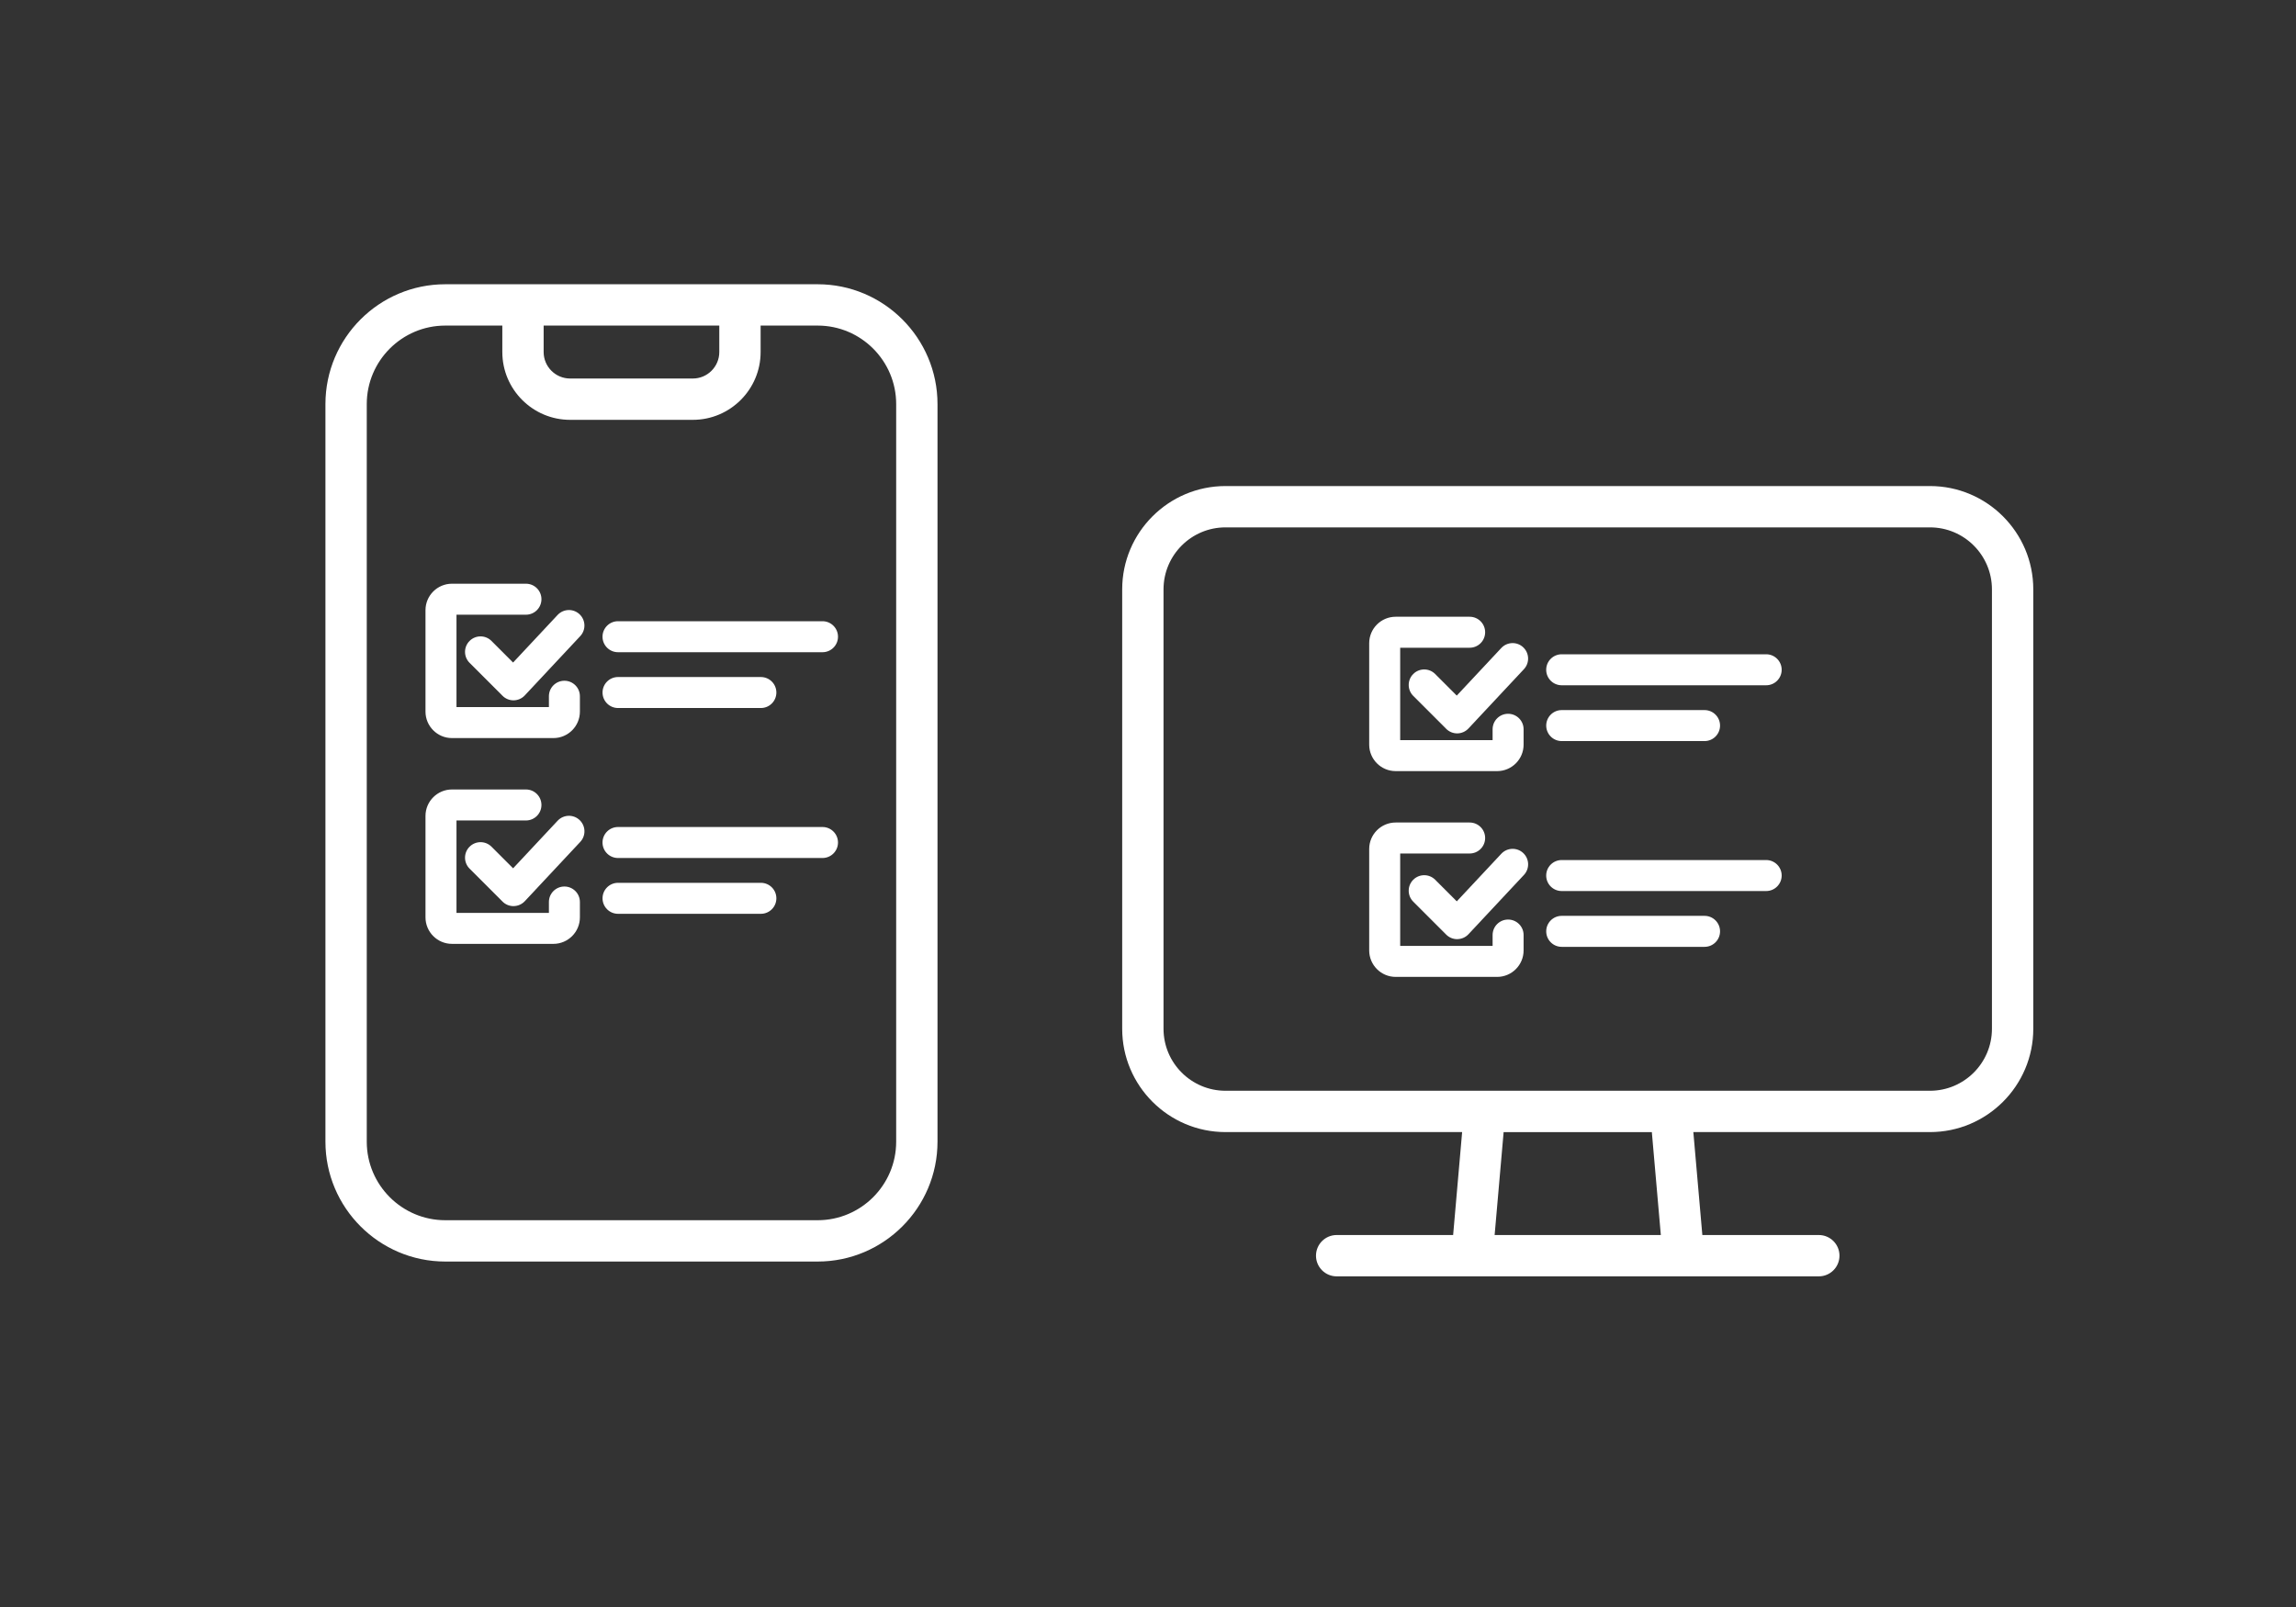
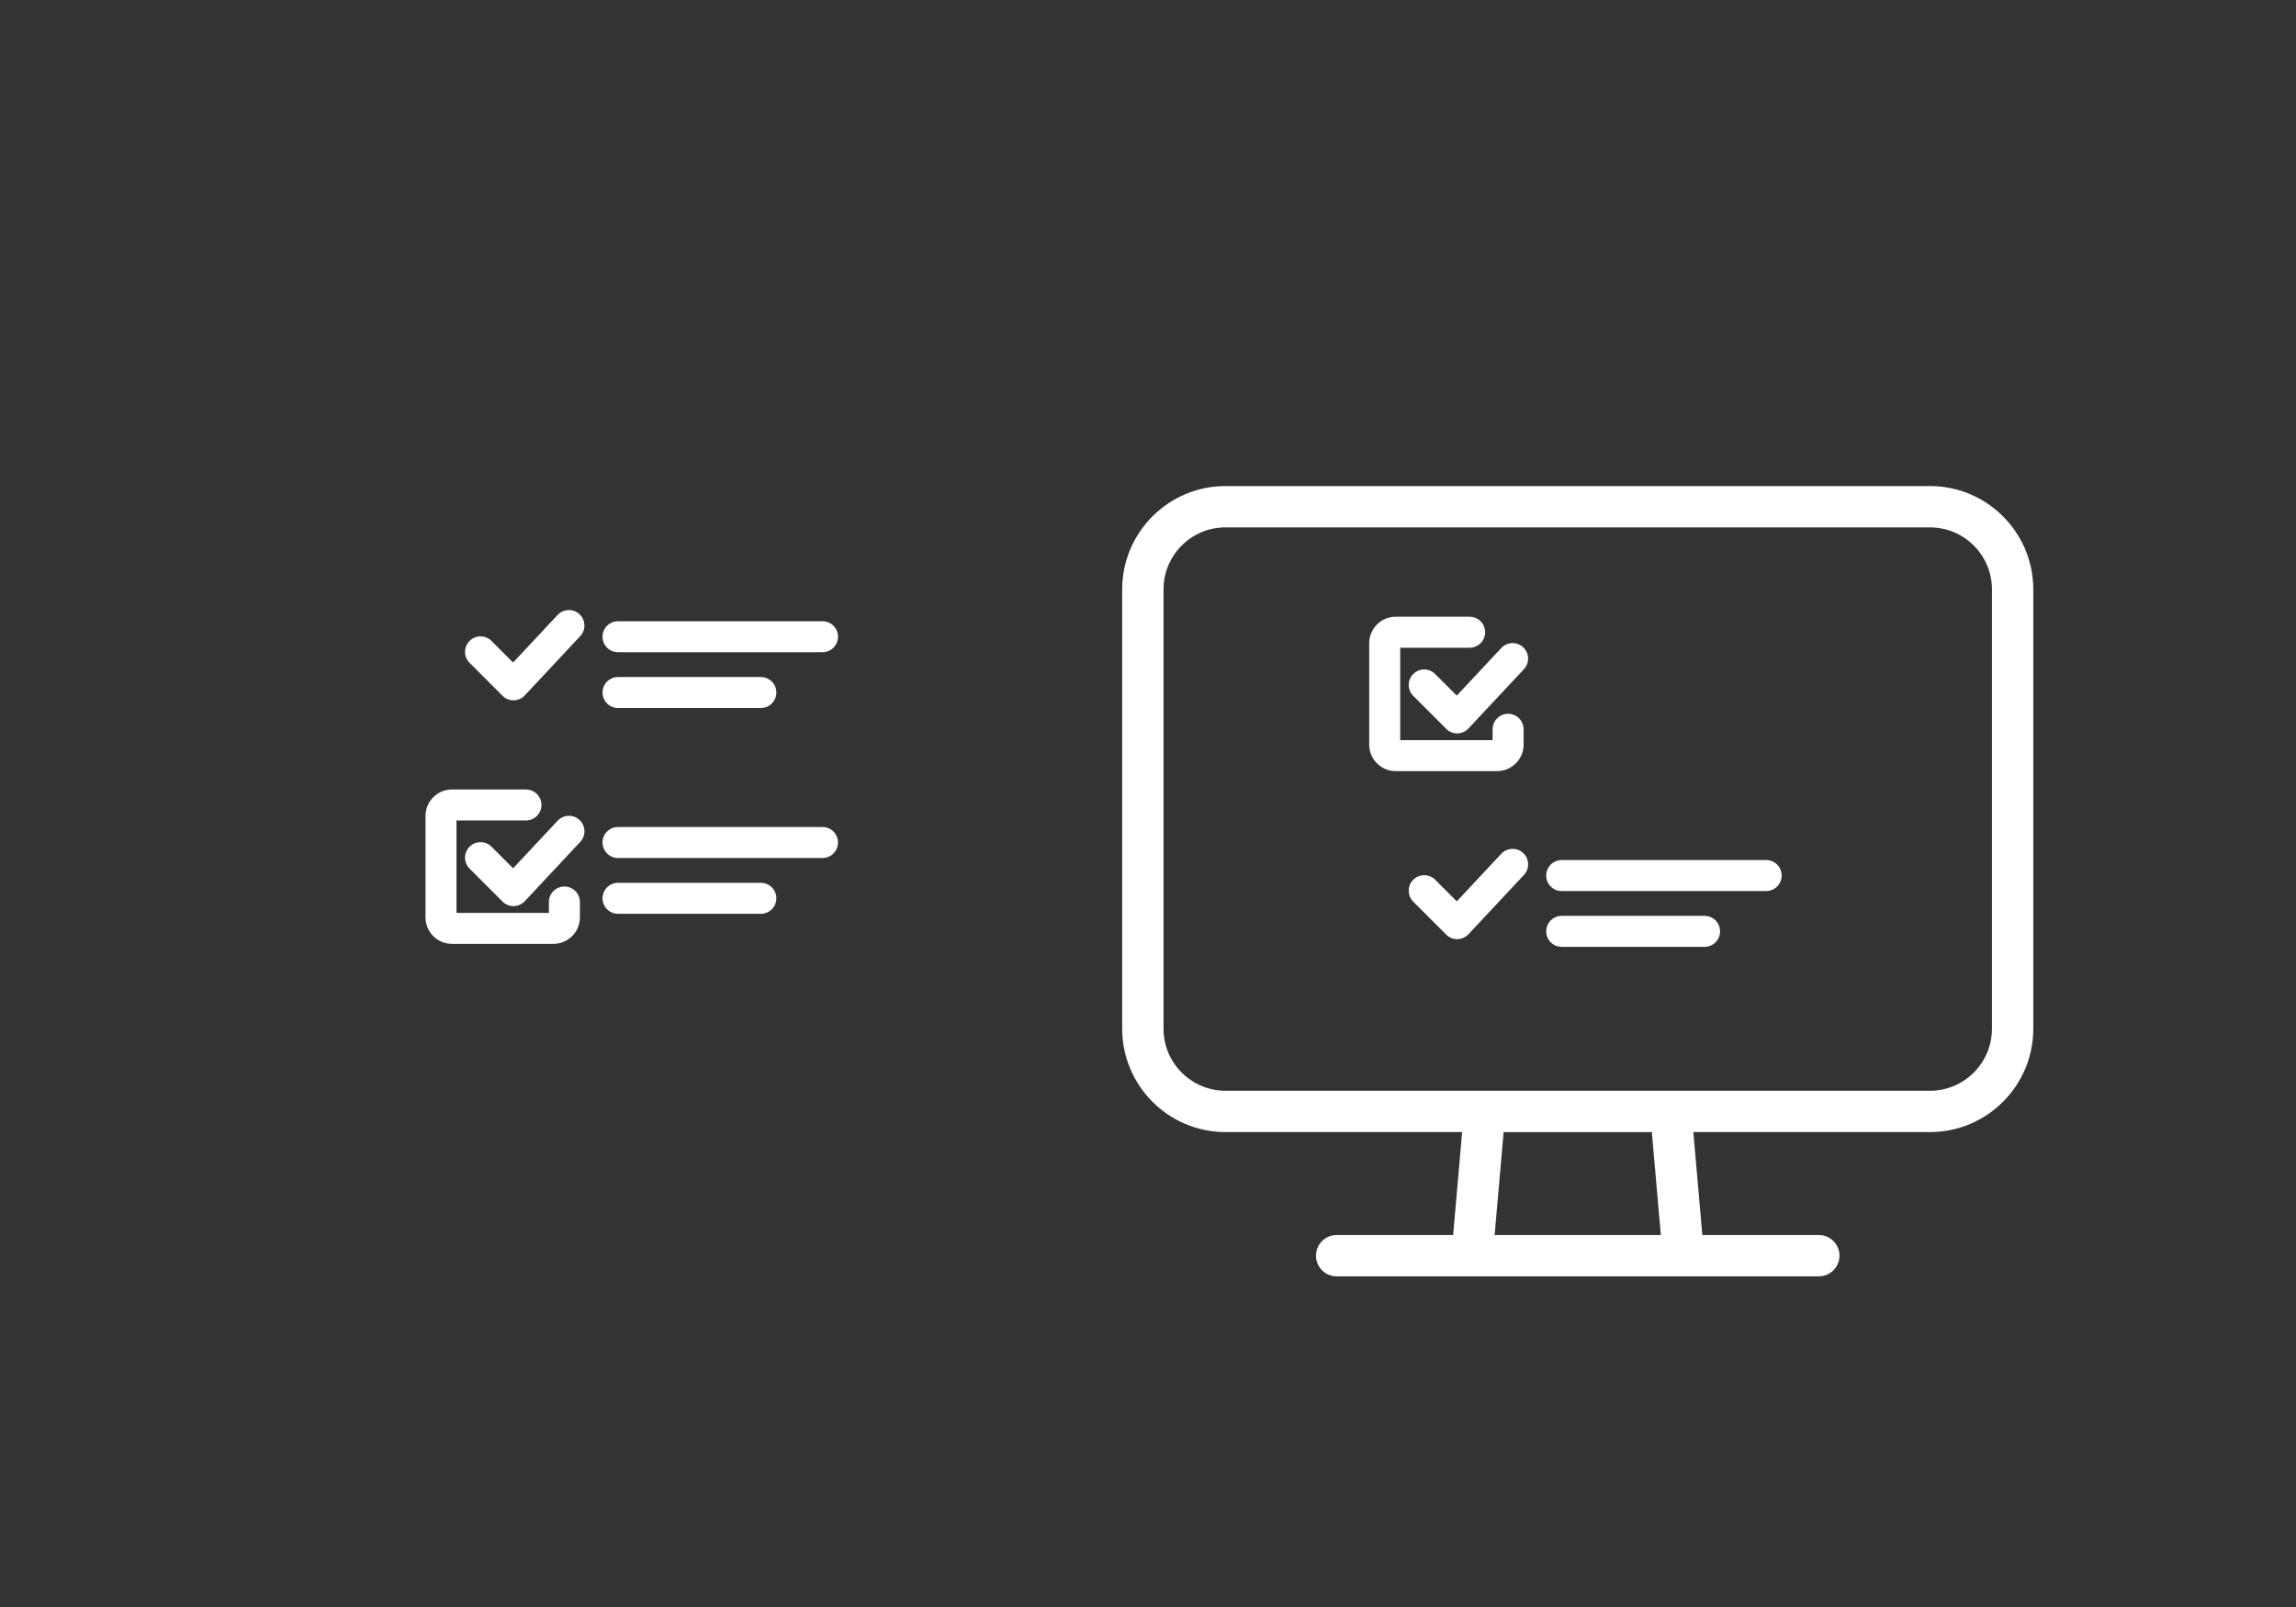
<svg xmlns="http://www.w3.org/2000/svg" width="100%" height="100%" viewBox="0 0 1000 700" version="1.1" xml:space="preserve" style="fill-rule:evenodd;clip-rule:evenodd;stroke-linejoin:round;stroke-miterlimit:2;">
  <rect x="0" y="0" width="1000" height="700" fill="#333333" stroke="none" />
  <rect id="ArtBoard1" x="0" y="0" width="1000" height="700" style="fill:none;" />
-   <path d="M356.12,123.82l-162.18,0c-28.78,0 -52.2,23.42 -52.2,52.2l0,321.3c0,28.78 23.42,52.2 52.2,52.2l162.18,-0c28.78,-0 52.2,-23.42 52.2,-52.2l0,-321.3c0,-28.78 -23.42,-52.2 -52.2,-52.2Zm-42.84,18l0,11.53c0,6.36 -5.17,11.53 -11.53,11.53l-53.44,-0c-6.36,-0 -11.53,-5.17 -11.53,-11.53l0,-11.53l76.5,-0Zm77.04,355.5c0,18.86 -15.34,34.2 -34.2,34.2l-162.18,0c-18.86,0 -34.2,-15.34 -34.2,-34.2l0,-321.3c0,-18.86 15.34,-34.2 34.2,-34.2l24.84,0l0,11.53c0,16.28 13.25,29.53 29.53,29.53l53.44,-0c16.28,-0 29.53,-13.25 29.53,-29.53l0,-11.53l24.84,0c18.86,0 34.2,15.34 34.2,34.2l0,321.3Z" style="fill:white;fill-rule:nonzero;" />
  <path d="M840.58,211.72l-306.82,0c-24.81,0 -45,20.19 -45,45l0,191.41c0,24.81 20.19,45 45,45l103.06,0l-3.92,44.84l-50.73,0c-4.97,0 -9,4.03 -9,9c0,4.97 4.03,9 9,9l210,0c4.97,0 9,-4.03 9,-9c0,-4.97 -4.03,-9 -9,-9l-50.73,0l-3.92,-44.84l103.06,0c24.81,0 45,-20.19 45,-45l0,-191.41c0,-24.81 -20.19,-45 -45,-45Zm-189.61,326.25l3.89,-44.49c0.01,-0.12 -0.01,-0.23 0,-0.34l64.61,0c0,0.12 -0.01,0.23 0,0.34l3.89,44.49l-72.39,0Zm216.6,-89.84c0,14.89 -12.11,27 -27,27l-306.81,0c-14.89,0 -27,-12.11 -27,-27l0,-191.41c0,-14.89 12.11,-27 27,-27l306.81,0c14.89,0 27,12.11 27,27l0,191.41Z" style="fill:white;fill-rule:nonzero;" />
  <g>
    <path d="M223.64,305.06c-1.79,0 -3.51,-0.71 -4.77,-1.98l-14.35,-14.35c-2.64,-2.64 -2.64,-6.91 -0,-9.54c2.63,-2.64 6.91,-2.64 9.54,0l9.41,9.41l19.39,-20.73c2.55,-2.72 6.82,-2.87 9.54,-0.32c2.72,2.55 2.87,6.82 0.32,9.54l-24.16,25.83c-1.25,1.34 -2.99,2.11 -4.82,2.14l-0.11,0l0.01,0Z" style="fill:white;fill-rule:nonzero;" />
-     <path d="M241.03,321.5l-44.18,0c-6.36,0 -11.53,-5.17 -11.53,-11.53l0,-44.18c0,-6.36 5.17,-11.53 11.53,-11.53l32.22,0c3.73,0 6.75,3.02 6.75,6.75c0,3.73 -3.02,6.75 -6.75,6.75l-30.25,0l0,40.25l40.25,0l0,-4.73c0,-3.73 3.02,-6.75 6.75,-6.75c3.73,0 6.75,3.02 6.75,6.75l0,6.69c0,6.36 -5.18,11.53 -11.54,11.53Z" style="fill:white;fill-rule:nonzero;" />
    <path d="M358.23,284.1l-89.06,0c-3.73,0 -6.75,-3.02 -6.75,-6.75c0,-3.73 3.02,-6.75 6.75,-6.75l89.06,0c3.73,0 6.75,3.02 6.75,6.75c0,3.73 -3.02,6.75 -6.75,6.75Z" style="fill:white;fill-rule:nonzero;" />
    <path d="M331.39,308.41l-62.21,0c-3.73,0 -6.75,-3.02 -6.75,-6.75c0,-3.73 3.02,-6.75 6.75,-6.75l62.21,0c3.73,0 6.75,3.02 6.75,6.75c0,3.73 -3.02,6.75 -6.75,6.75Z" style="fill:white;fill-rule:nonzero;" />
    <path d="M223.64,394.7c-1.79,0 -3.51,-0.71 -4.77,-1.98l-14.35,-14.35c-2.64,-2.64 -2.64,-6.91 -0,-9.55c2.64,-2.63 6.91,-2.64 9.55,0l9.41,9.41l19.39,-20.73c2.55,-2.72 6.82,-2.87 9.54,-0.32c2.72,2.55 2.87,6.82 0.32,9.54l-24.16,25.83c-1.25,1.34 -2.99,2.11 -4.82,2.14l-0.11,0l0,0.01Z" style="fill:white;fill-rule:nonzero;" />
    <path d="M241.03,411.14l-44.18,0c-6.36,0 -11.53,-5.18 -11.53,-11.54l0,-44.18c0,-6.36 5.17,-11.53 11.53,-11.53l32.22,0c3.73,0 6.75,3.02 6.75,6.75c0,3.73 -3.02,6.75 -6.75,6.75l-30.25,0l0,40.25l40.25,0l0,-4.73c0,-3.73 3.02,-6.75 6.75,-6.75c3.73,0 6.75,3.02 6.75,6.75l0,6.69c0,6.36 -5.18,11.54 -11.54,11.54Z" style="fill:white;fill-rule:nonzero;" />
    <path d="M358.23,373.74l-89.06,0c-3.73,0 -6.75,-3.02 -6.75,-6.75c0,-3.73 3.02,-6.75 6.75,-6.75l89.06,0c3.73,0 6.75,3.02 6.75,6.75c0,3.73 -3.02,6.75 -6.75,6.75Z" style="fill:white;fill-rule:nonzero;" />
    <path d="M331.39,398.05l-62.21,0c-3.73,0 -6.75,-3.02 -6.75,-6.75c0,-3.73 3.02,-6.75 6.75,-6.75l62.21,0c3.73,0 6.75,3.02 6.75,6.75c0,3.73 -3.02,6.75 -6.75,6.75Z" style="fill:white;fill-rule:nonzero;" />
  </g>
  <g>
    <path d="M634.65,319.46c-1.79,0 -3.51,-0.71 -4.77,-1.98l-14.35,-14.35c-2.64,-2.64 -2.64,-6.91 0,-9.54c2.63,-2.64 6.91,-2.64 9.54,0l9.41,9.41l19.39,-20.73c2.55,-2.72 6.82,-2.87 9.54,-0.32c2.72,2.55 2.87,6.82 0.32,9.54l-24.16,25.83c-1.25,1.34 -2.99,2.11 -4.82,2.14l-0.11,0l0.01,0Z" style="fill:white;fill-rule:nonzero;" />
    <path d="M652.06,335.89l-44.19,0c-6.36,0 -11.53,-5.17 -11.53,-11.53l-0,-44.18c-0,-6.36 5.17,-11.53 11.53,-11.53l32.22,0c3.73,0 6.75,3.02 6.75,6.75c-0,3.73 -3.02,6.75 -6.75,6.75l-30.25,0l-0,40.25l40.25,0l-0,-4.73c-0,-3.73 3.02,-6.75 6.75,-6.75c3.73,0 6.75,3.02 6.75,6.75l-0,6.69c-0,6.36 -5.17,11.53 -11.53,11.53Z" style="fill:white;fill-rule:nonzero;" />
-     <path d="M769.24,298.5l-89.06,0c-3.73,0 -6.75,-3.02 -6.75,-6.75c0,-3.73 3.02,-6.75 6.75,-6.75l89.06,0c3.73,0 6.75,3.02 6.75,6.75c0,3.73 -3.02,6.75 -6.75,6.75Z" style="fill:white;fill-rule:nonzero;" />
-     <path d="M742.4,322.81l-62.21,0c-3.73,0 -6.75,-3.02 -6.75,-6.75c0,-3.73 3.02,-6.75 6.75,-6.75l62.21,0c3.73,0 6.75,3.02 6.75,6.75c0,3.73 -3.02,6.75 -6.75,6.75Z" style="fill:white;fill-rule:nonzero;" />
    <path d="M634.65,409.09c-1.79,0 -3.51,-0.71 -4.77,-1.98l-14.35,-14.35c-2.64,-2.64 -2.64,-6.91 0,-9.55c2.64,-2.63 6.91,-2.64 9.55,0l9.41,9.41l19.39,-20.73c2.55,-2.72 6.82,-2.87 9.54,-0.32c2.72,2.55 2.87,6.82 0.32,9.54l-24.16,25.83c-1.25,1.34 -2.99,2.11 -4.82,2.14l-0.11,0l0,0.01Z" style="fill:white;fill-rule:nonzero;" />
-     <path d="M652.06,425.53l-44.19,0c-6.36,0 -11.53,-5.18 -11.53,-11.54l-0,-44.18c-0,-6.36 5.17,-11.53 11.53,-11.53l32.22,0c3.73,0 6.75,3.02 6.75,6.75c-0,3.73 -3.02,6.75 -6.75,6.75l-30.25,0l-0,40.25l40.25,0l-0,-4.73c-0,-3.73 3.02,-6.75 6.75,-6.75c3.73,0 6.75,3.02 6.75,6.75l-0,6.69c-0,6.36 -5.17,11.54 -11.53,11.54Z" style="fill:white;fill-rule:nonzero;" />
    <path d="M769.24,388.13l-89.06,0c-3.73,0 -6.75,-3.02 -6.75,-6.75c0,-3.73 3.02,-6.75 6.75,-6.75l89.06,0c3.73,0 6.75,3.02 6.75,6.75c0,3.73 -3.02,6.75 -6.75,6.75Z" style="fill:white;fill-rule:nonzero;" />
    <path d="M742.4,412.44l-62.21,0c-3.73,0 -6.75,-3.02 -6.75,-6.75c0,-3.73 3.02,-6.75 6.75,-6.75l62.21,0c3.73,0 6.75,3.02 6.75,6.75c0,3.73 -3.02,6.75 -6.75,6.75Z" style="fill:white;fill-rule:nonzero;" />
  </g>
</svg>